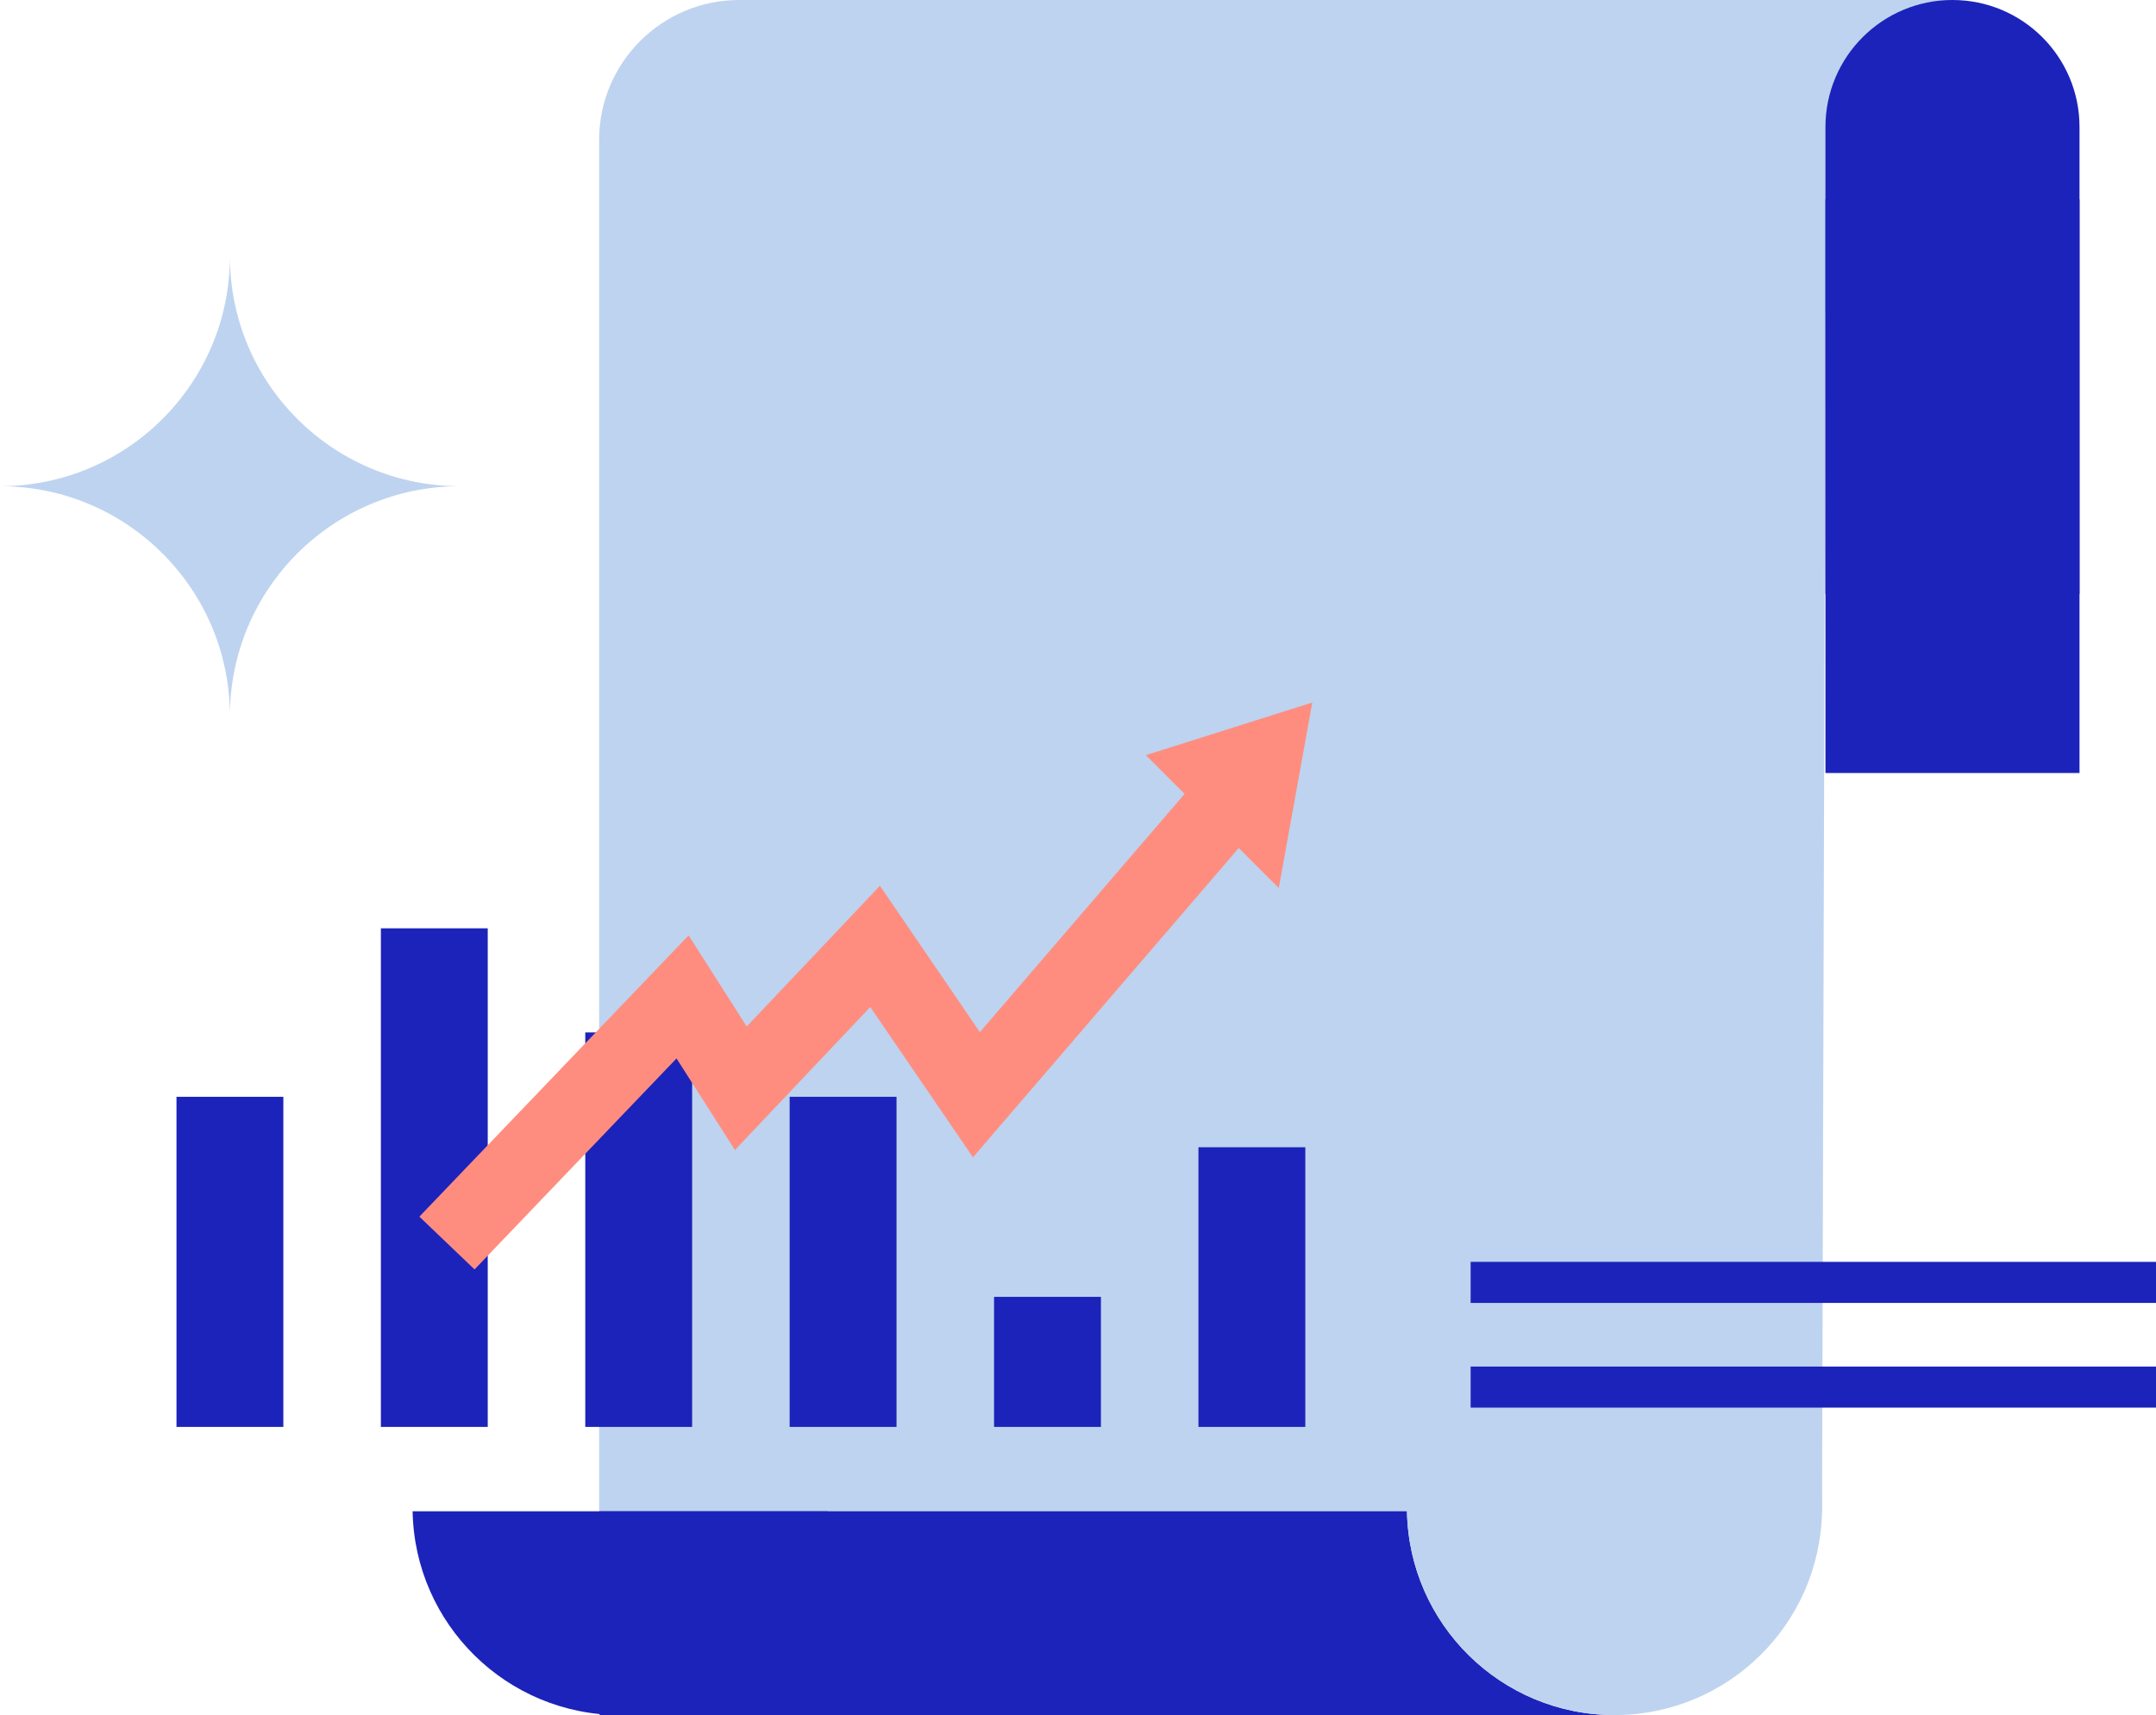
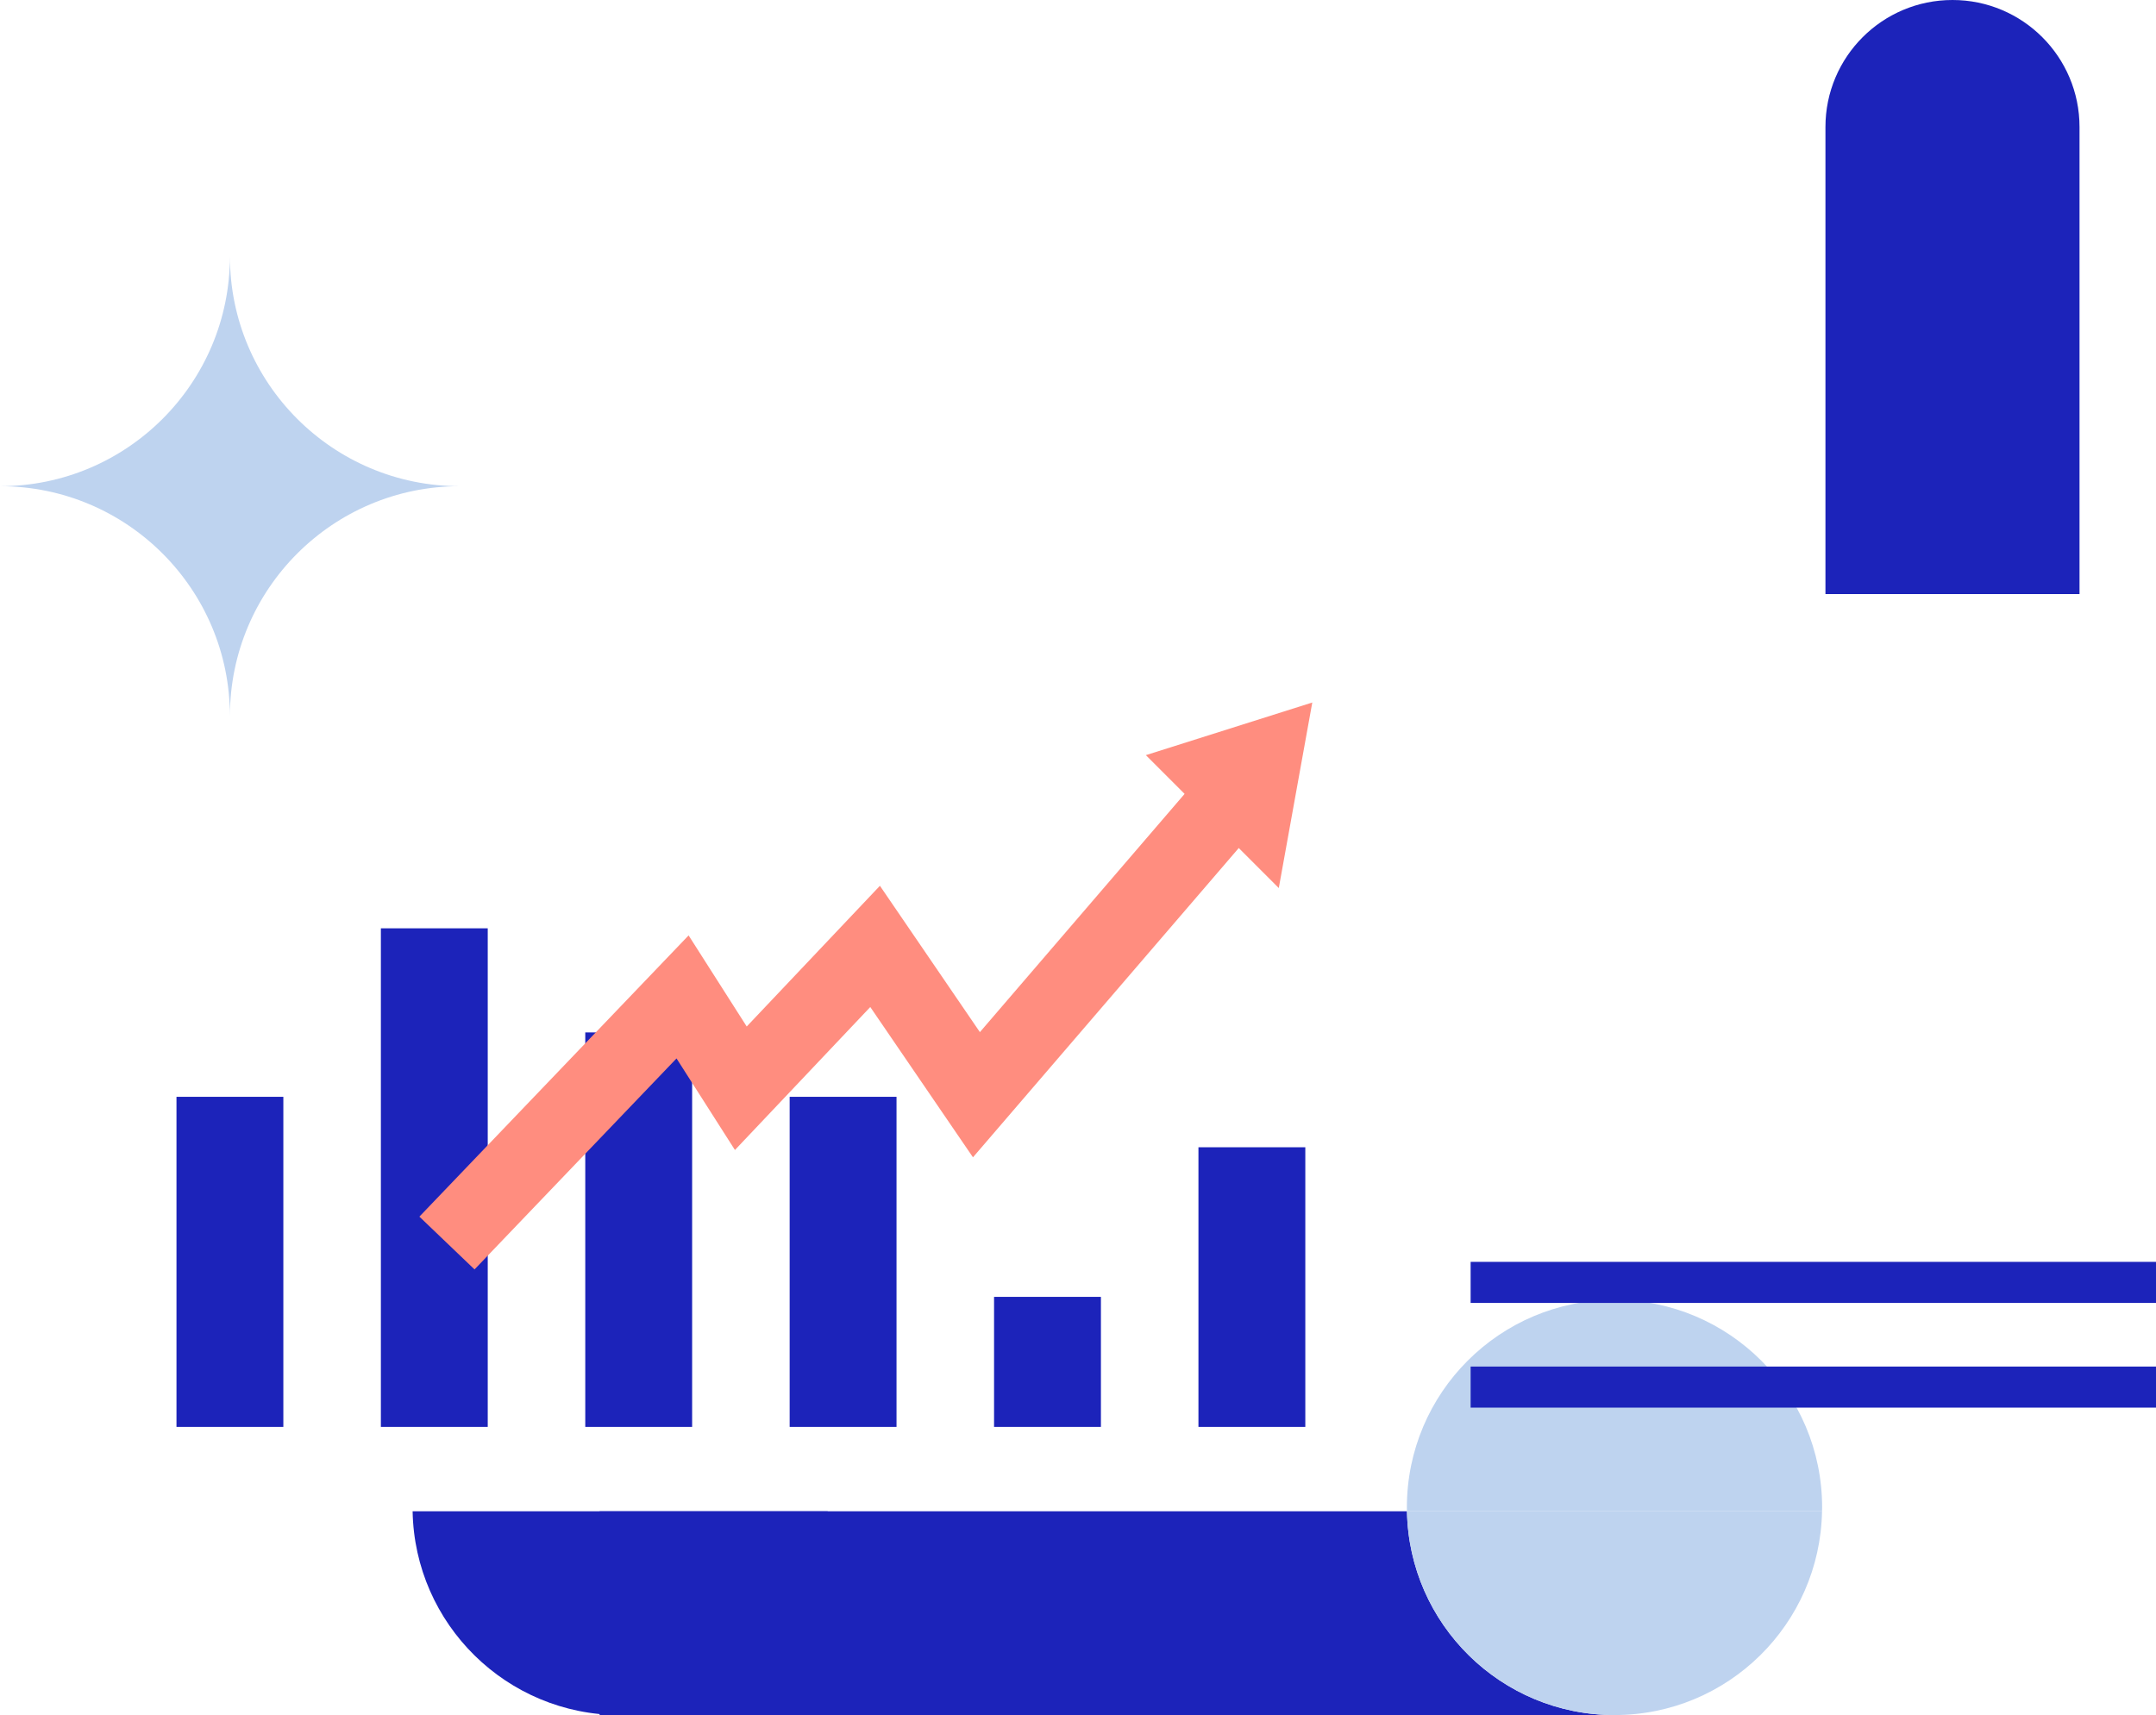
<svg xmlns="http://www.w3.org/2000/svg" viewBox="0 0 1005.724 800.181" width="100%" style="vertical-align: middle; max-width: 100%; width: 100%;">
  <g>
    <g>
      <g>
-         <path d="M344.835,0H910.787l-59.259,145.308-1.593,559.869H279.476V65.359C279.476,29.262,308.739,0,344.835,0Z" fill="rgb(190,211,239)">
-       </path>
-         <rect x="851.529" y="93.03" width="118.518" height="267.625" transform="translate(1821.575 453.685) rotate(180)" fill="rgb(28,35,186)">
-       </rect>
        <path d="M851.529,277.178V59.259c0-32.728,26.531-59.259,59.259-59.259h0c32.728,0,59.259,26.531,59.259,59.259v217.92" fill="rgb(28,35,186)">
      </path>
        <g>
          <path d="M656.32,705.108c.953,52.666,43.915,95.073,96.808,95.073H279.694v-95.073h376.625Z" fill="rgb(28,35,186)">
       </path>
          <path d="M656.275,703.328c0-53.491,43.363-96.853,96.853-96.853s96.853,43.363,96.853,96.853c0,.597-.034,1.185-.045,1.78h-193.616c-.011-.594-.045-1.183-.045-1.78Z" fill="rgb(190,211,239)">
       </path>
          <path d="M656.32,705.108h193.616c-.953,52.666-43.914,95.073-96.808,95.073s-95.855-42.407-96.808-95.073Z" fill="rgb(190,211,239)">
       </path>
          <path d="M192.472,705.108h193.616c-.953,52.666-43.914,95.073-96.808,95.073s-95.855-42.407-96.808-95.073Z" fill="rgb(28,35,186)">
       </path>
        </g>
      </g>
      <path d="M107.251,334.093h0c0-59.233-48.018-107.25-107.25-107.25H0c59.233,0,107.25-48.018,107.25-107.251h0c0,59.233,48.018,107.25,107.25,107.25h0c-59.233,0-107.25,48.018-107.25,107.251Z" fill="rgb(190,211,239)">
     </path>
      <g>
        <g>
          <g>
            <rect x="82.326" y="511.731" width="49.848" height="154.011" fill="rgb(28,35,186)">
        </rect>
            <rect x="177.671" y="433.117" width="49.848" height="232.624" fill="rgb(28,35,186)">
        </rect>
            <rect x="273.015" y="481.688" width="49.848" height="184.053" fill="rgb(28,35,186)">
        </rect>
            <rect x="368.359" y="511.731" width="49.848" height="154.011" fill="rgb(28,35,186)">
        </rect>
            <rect x="463.704" y="605.067" width="49.848" height="60.674" fill="rgb(28,35,186)">
        </rect>
            <rect x="559.048" y="535.266" width="49.848" height="130.476" fill="rgb(28,35,186)">
        </rect>
          </g>
          <rect x="686.014" y="588.736" width="319.71" height="19.161" fill="rgb(28,35,186)">
       </rect>
          <rect x="686.014" y="637.583" width="319.71" height="19.161" fill="rgb(28,35,186)">
       </rect>
        </g>
        <g>
          <polygon points="221.362 592.267 195.631 567.64 321.217 436.423 348.327 478.925 410.461 413.275 457.099 481.548 554.244 368.479 581.259 391.69 453.869 539.962 405.966 469.838 342.834 536.545 315.583 493.822 221.362 592.267" fill="rgb(255, 141, 127)">
       </polygon>
          <polyline points="534.515 352.321 612.151 327.764 596.523 414.329" fill="rgb(255, 141, 127)">
       </polyline>
        </g>
      </g>
    </g>
  </g>
</svg>